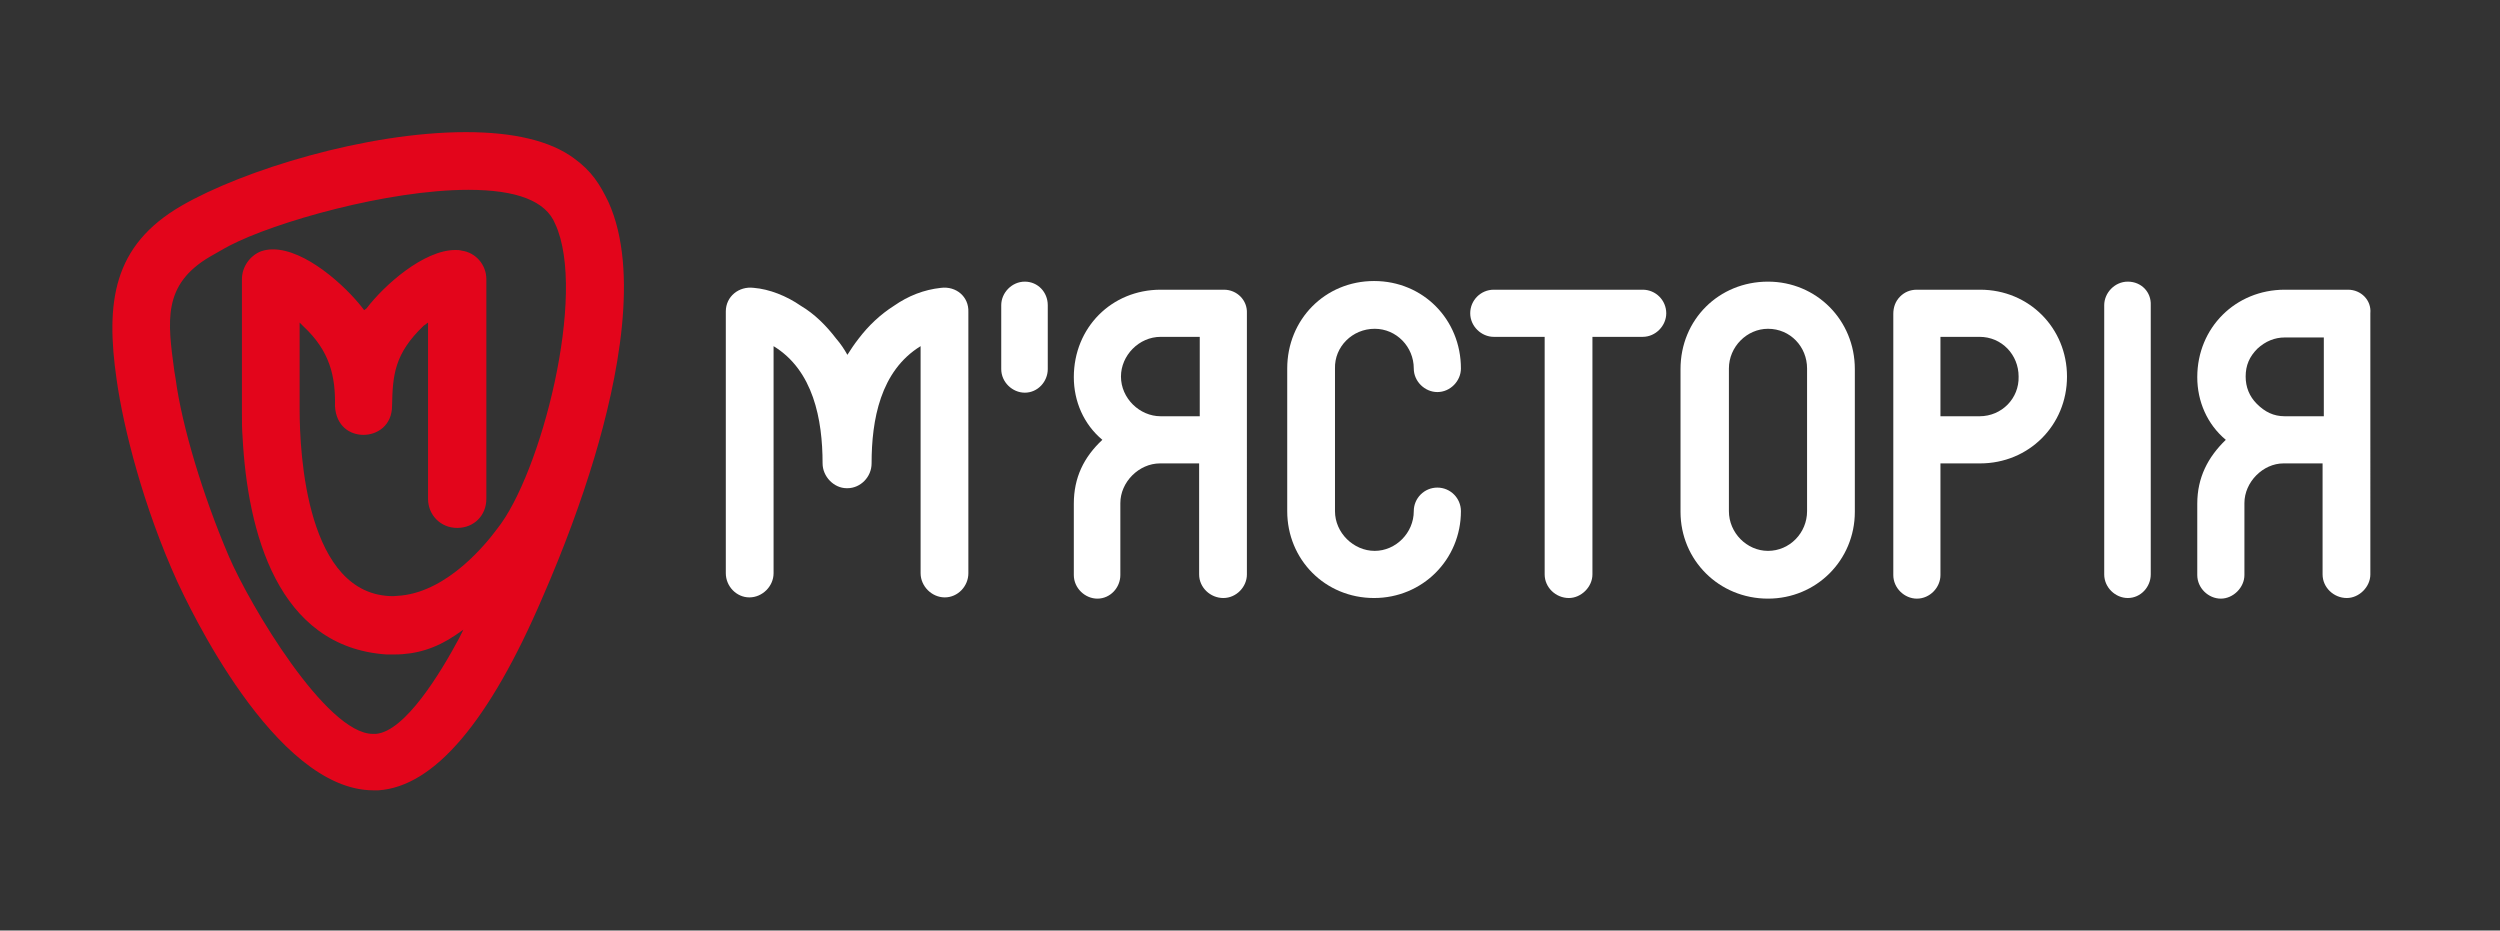
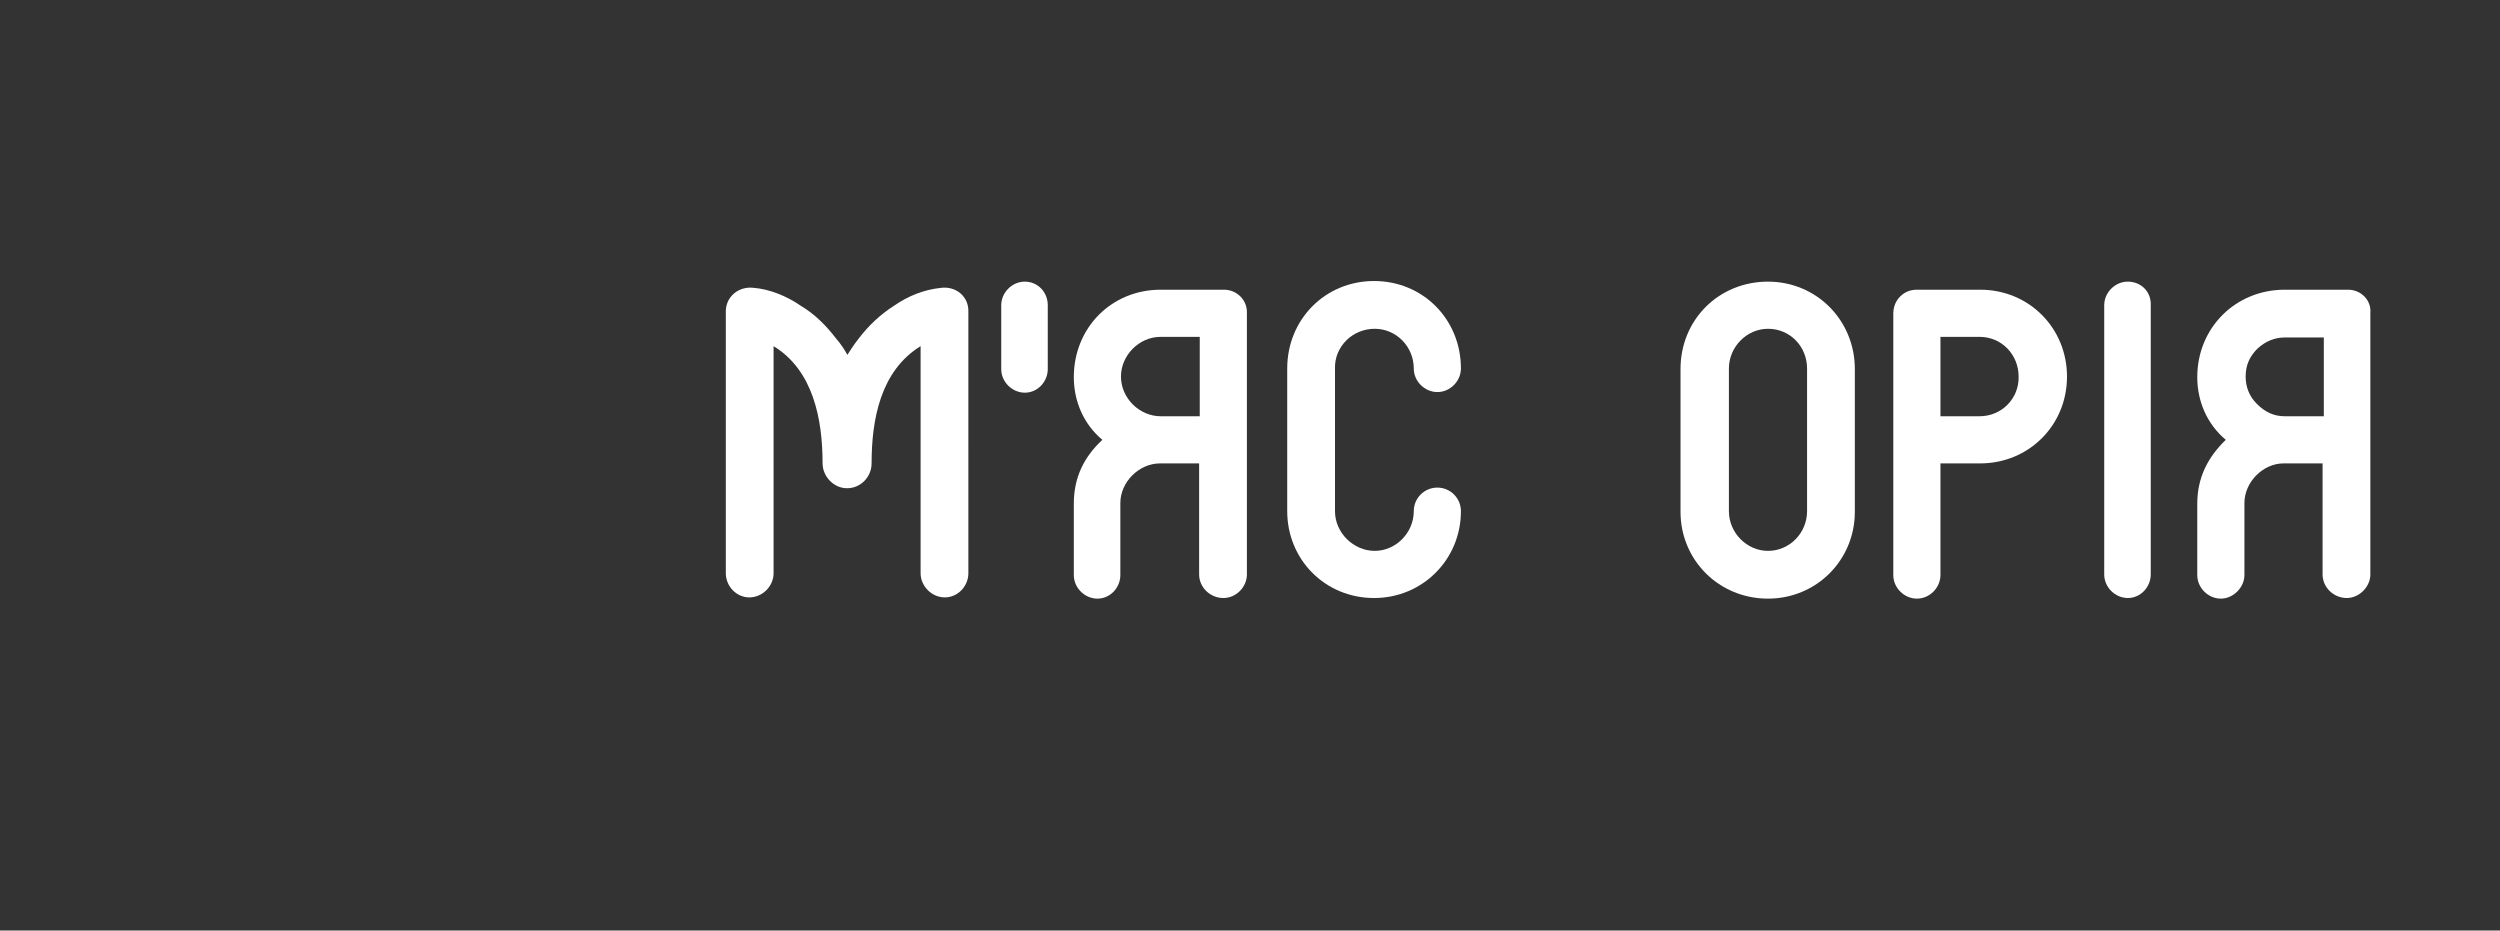
<svg xmlns="http://www.w3.org/2000/svg" id="Layer_1" x="0px" y="0px" viewBox="0 0 403 150" style="enable-background:new 0 0 403 150;" xml:space="preserve">
  <rect x="0" y="0" width="403" height="150" fill="#333333" stroke="none" />
  <style type="text/css"> .st0{fill:#FFFFFF;} .st1{fill:#E3051B;} </style>
  <g>
    <g>
      <path class="st0" d="M343,45.4c-2.1,0-3.8,1.8-3.8,3.8v43.4c0,2.1,1.8,3.8,3.8,3.8c2.1,0,3.7-1.8,3.7-3.8V49.2 C346.8,47.1,345.2,45.4,343,45.4z" />
      <path class="st0" d="M285,45.4c-7.9,0-14.1,6.1-14.1,14.1v23c0,7.8,6.2,14,14.1,14c7.8,0,14-6.2,14-14v-23 C299,51.6,292.8,45.4,285,45.4z M291.3,82.4c0,3.5-2.8,6.4-6.3,6.4c-3.4,0-6.3-2.9-6.3-6.4v-23c0-3.5,2.9-6.4,6.3-6.4 c3.6,0,6.3,2.9,6.3,6.4V82.4z" />
      <path class="st0" d="M319.2,46.7H309c-1.1,0-2,0.4-2.7,1.1c-0.8,0.8-1.1,1.8-1.1,2.8v42.1c0,2.1,1.8,3.8,3.8,3.8 c2.1,0,3.8-1.8,3.8-3.8v-18h6.4c7.8,0,14-6.1,14-14C333.2,52.9,327.1,46.7,319.2,46.7z M319.1,67.1h-6.3V54.3h6.3 c3.6,0,6.3,2.9,6.3,6.4C325.5,64.2,322.7,67.1,319.1,67.1z" />
      <path class="st0" d="M378.5,46.7h-10.2c-7.9,0-14.1,6.1-14.1,14.1c0,3.9,1.6,7.6,4.6,10.1c-2.9,2.8-4.6,6.1-4.6,10.3v11.5 c0,2.1,1.8,3.8,3.8,3.8s3.8-1.8,3.8-3.8V81.1c0-3.4,3-6.4,6.3-6.4h6.3v17.9c0,2.1,1.8,3.8,3.9,3.8c2,0,3.8-1.8,3.8-3.8V50.5 C382.3,48.4,380.6,46.7,378.5,46.7z M374.6,67.1h-6.3c-1.8,0-3.2-0.7-4.5-2c-1.2-1.2-1.8-2.7-1.8-4.4c0-1.8,0.6-3.2,1.9-4.5 c1.3-1.2,2.8-1.8,4.4-1.8h6.3V67.1z" />
      <path class="st0" d="M151.7,46.4c-2.8,0.3-5.3,1.3-7.6,2.9c-2.2,1.4-4.1,3.2-5.7,5.3c-0.7,0.9-1.3,1.8-1.8,2.6 c-0.5-0.9-1.1-1.8-1.8-2.6c-1.6-2.1-3.5-4-5.7-5.3c-2.3-1.6-5.1-2.7-7.6-2.9c-2.4-0.3-4.5,1.4-4.5,3.8v42.2c0,2.1,1.7,3.9,3.8,3.9 l0,0l0,0c2.1,0,3.9-1.8,3.9-3.9V55.8c6.4,3.9,7.9,11.8,7.9,18.9c0,2.1,1.8,4,3.9,4h0.1c2.1,0,3.9-1.8,3.9-4c0-7,1.4-14.9,7.9-18.9 v36.6c0,2.1,1.8,3.9,3.9,3.9l0,0l0,0c2.1,0,3.8-1.8,3.8-3.9V50.3C156.2,47.8,154.1,46.1,151.7,46.4z" />
      <path class="st0" d="M165.2,45.4c-2.1,0-3.8,1.8-3.8,3.8v10.3c0,2.1,1.8,3.8,3.8,3.8c2.1,0,3.7-1.8,3.7-3.8V49.2 C168.9,47.1,167.3,45.4,165.2,45.4z" />
-       <path class="st0" d="M264.8,46.7h-24c-2.1,0-3.8,1.7-3.8,3.8s1.8,3.8,3.8,3.8h8.2v38.3c0,2.1,1.8,3.8,3.9,3.8c2,0,3.8-1.8,3.8-3.8 V54.3h8.1c2.1,0,3.8-1.8,3.8-3.8C268.6,48.4,266.9,46.7,264.8,46.7z" />
      <path class="st0" d="M197.3,46.7h-10.2c-7.9,0-14,6.1-14,14.1c0,3.9,1.6,7.6,4.6,10.1c-3,2.8-4.6,6.1-4.6,10.3v11.5 c0,2.1,1.8,3.8,3.8,3.8c2.1,0,3.7-1.8,3.7-3.8V81.1c0-3.4,3-6.4,6.4-6.4h6.3v17.9c0,2.1,1.8,3.8,3.9,3.8c2.1,0,3.8-1.8,3.8-3.8 V50.5C201.1,48.4,199.4,46.7,197.3,46.7z M193.4,67.1h-6.3c-3.4,0-6.4-2.9-6.4-6.4c0-3.4,2.9-6.4,6.4-6.4h6.3V67.1z" />
      <path class="st0" d="M221.6,53c3.5,0,6.3,2.9,6.3,6.4c0,2.1,1.8,3.8,3.8,3.8c2.1,0,3.8-1.8,3.8-3.8c0-7.9-6.1-14.1-14-14.1 s-14,6.2-14,14.1v23c0,7.8,6.1,14,14,14c7.8,0,14-6.2,14-14c0-2.1-1.7-3.8-3.8-3.8s-3.8,1.7-3.8,3.8c0,3.5-2.9,6.4-6.3,6.4 c-3.4,0-6.4-2.9-6.4-6.4v-23C215.1,55.9,218,53,221.6,53z" />
    </g>
-     <path class="st1" d="M92.5,25.5c-3.8-2.8-9.7-4.2-17.4-4.2c-16,0-35.9,6.1-45.9,11.9c-11,6.4-12.2,15.5-10.4,28 c1.1,7.8,4.3,20.5,9.8,32.6c1.6,3.4,15.6,33.6,31.6,33.6l0,0c0.3,0,0.5,0,0.8,0c9-0.6,17.9-11.1,26.5-31.2 c3.4-7.8,6.2-15.4,8.3-22.4c3.8-12.7,7.3-30.1,2.3-41.2C96.7,29.7,95.4,27.6,92.5,25.5z M80.1,85.3c-1.7,2.3-7.8,9.9-15.4,10.7 c-0.4,0-0.9,0.1-1.3,0.1c-14,0-15.1-23-15.1-30.1V52l0.6,0.6c4.3,4,5.2,8.1,5.1,12.9c0.2,3.2,2.4,4.6,4.6,4.6 c2.2,0,4.6-1.5,4.6-4.7c0.1-5,0.4-8.4,5.1-12.9L69,52v28.4c0,2.6,2,4.7,4.7,4.7s4.7-2,4.7-4.7V45c0-2.3-1.7-4.3-4-4.6 c-0.3-0.1-0.7-0.1-1-0.1c-5.1,0-11.5,5.7-14.3,9.4L58.7,50l-0.3-0.4c-2.8-3.6-9.2-9.4-14.4-9.4c-0.7,0-1.3,0.1-1.9,0.3 C40.3,41.2,39,43,39,45v21.6c0,1.3,0,2.6,0.1,3.8c0.8,15.3,5.6,33.9,23.2,35.1c0.4,0,0.9,0,1.3,0c3.5,0,6.7-1,9.8-3.1l1.3-0.9 l-0.7,1.4c-3,5.6-8.7,15-13.4,15.4c-0.2,0-0.3,0-0.5,0c-7.5,0-19.8-20.7-23.2-28.6c-4.2-9.8-7.6-21.1-8.6-28.7l-0.2-1.2 c-1.1-8.1-1.9-13.9,5.7-18.4c0.4-0.2,2.4-1.4,3.2-1.8c7.3-3.8,25.5-9,38.5-9c7.8,0,12.5,1.8,14,5.5C94.7,47.3,87.2,76.5,80.1,85.3z " />
  </g>
</svg>